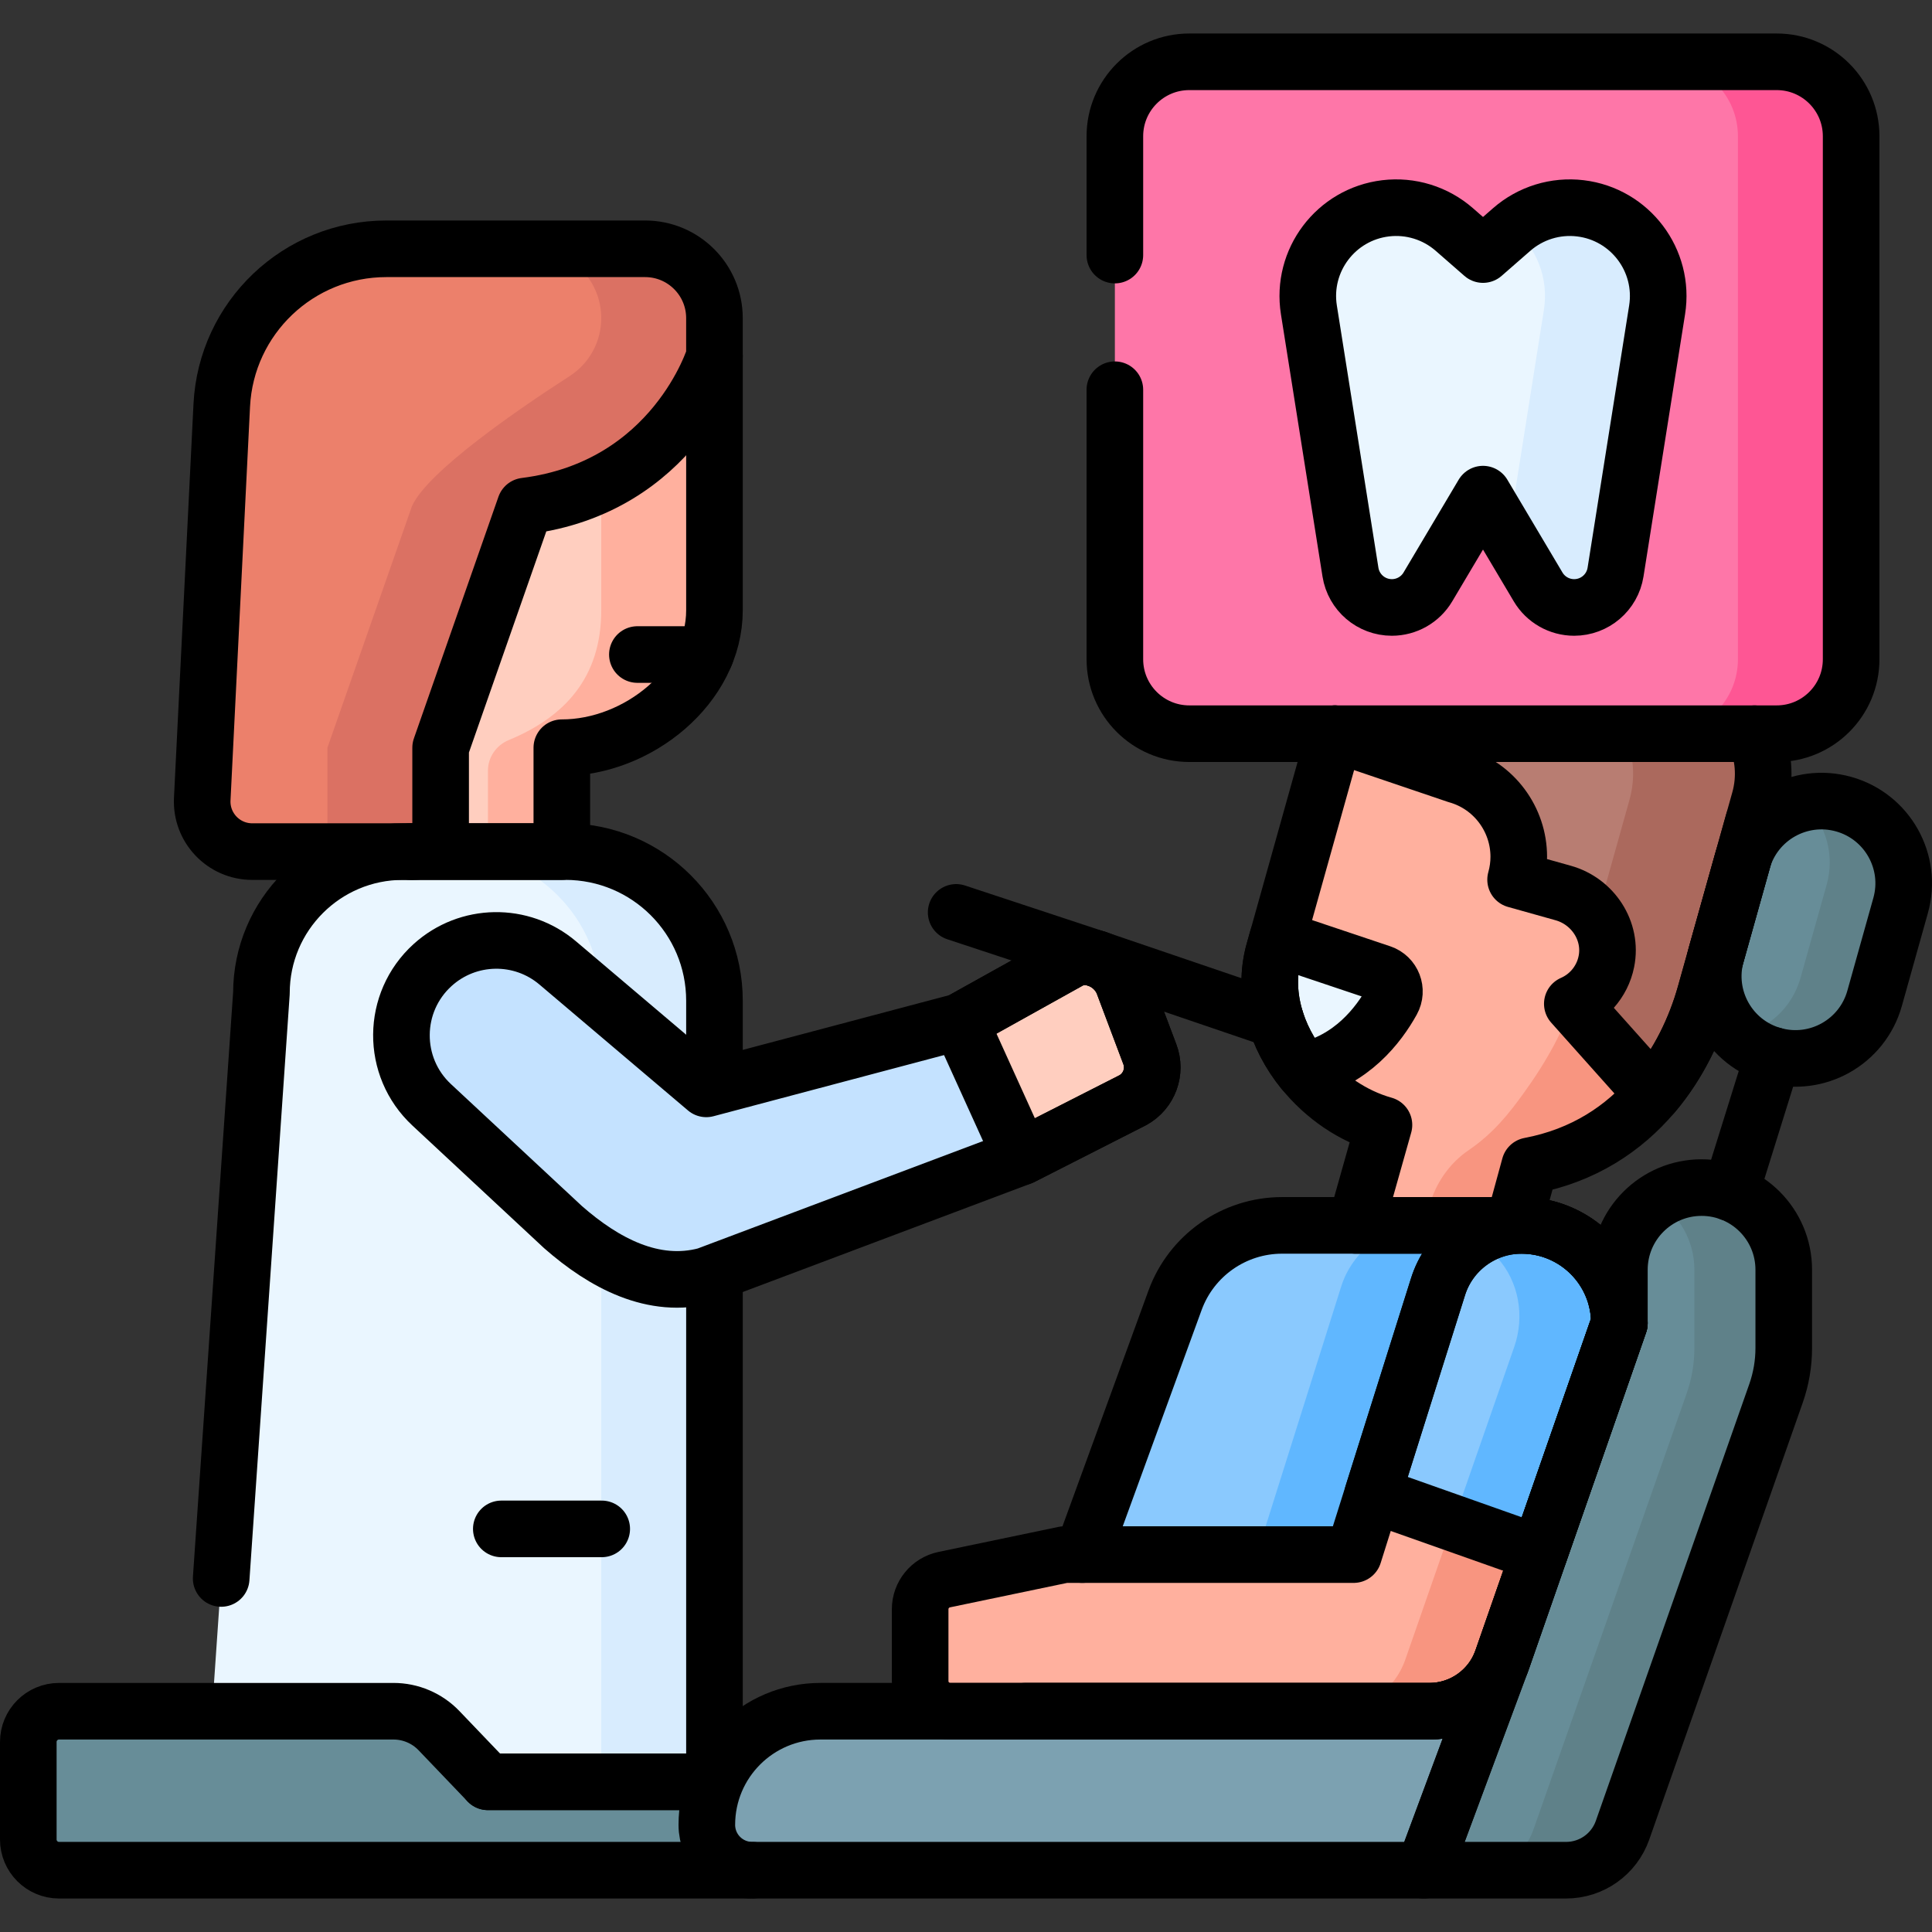
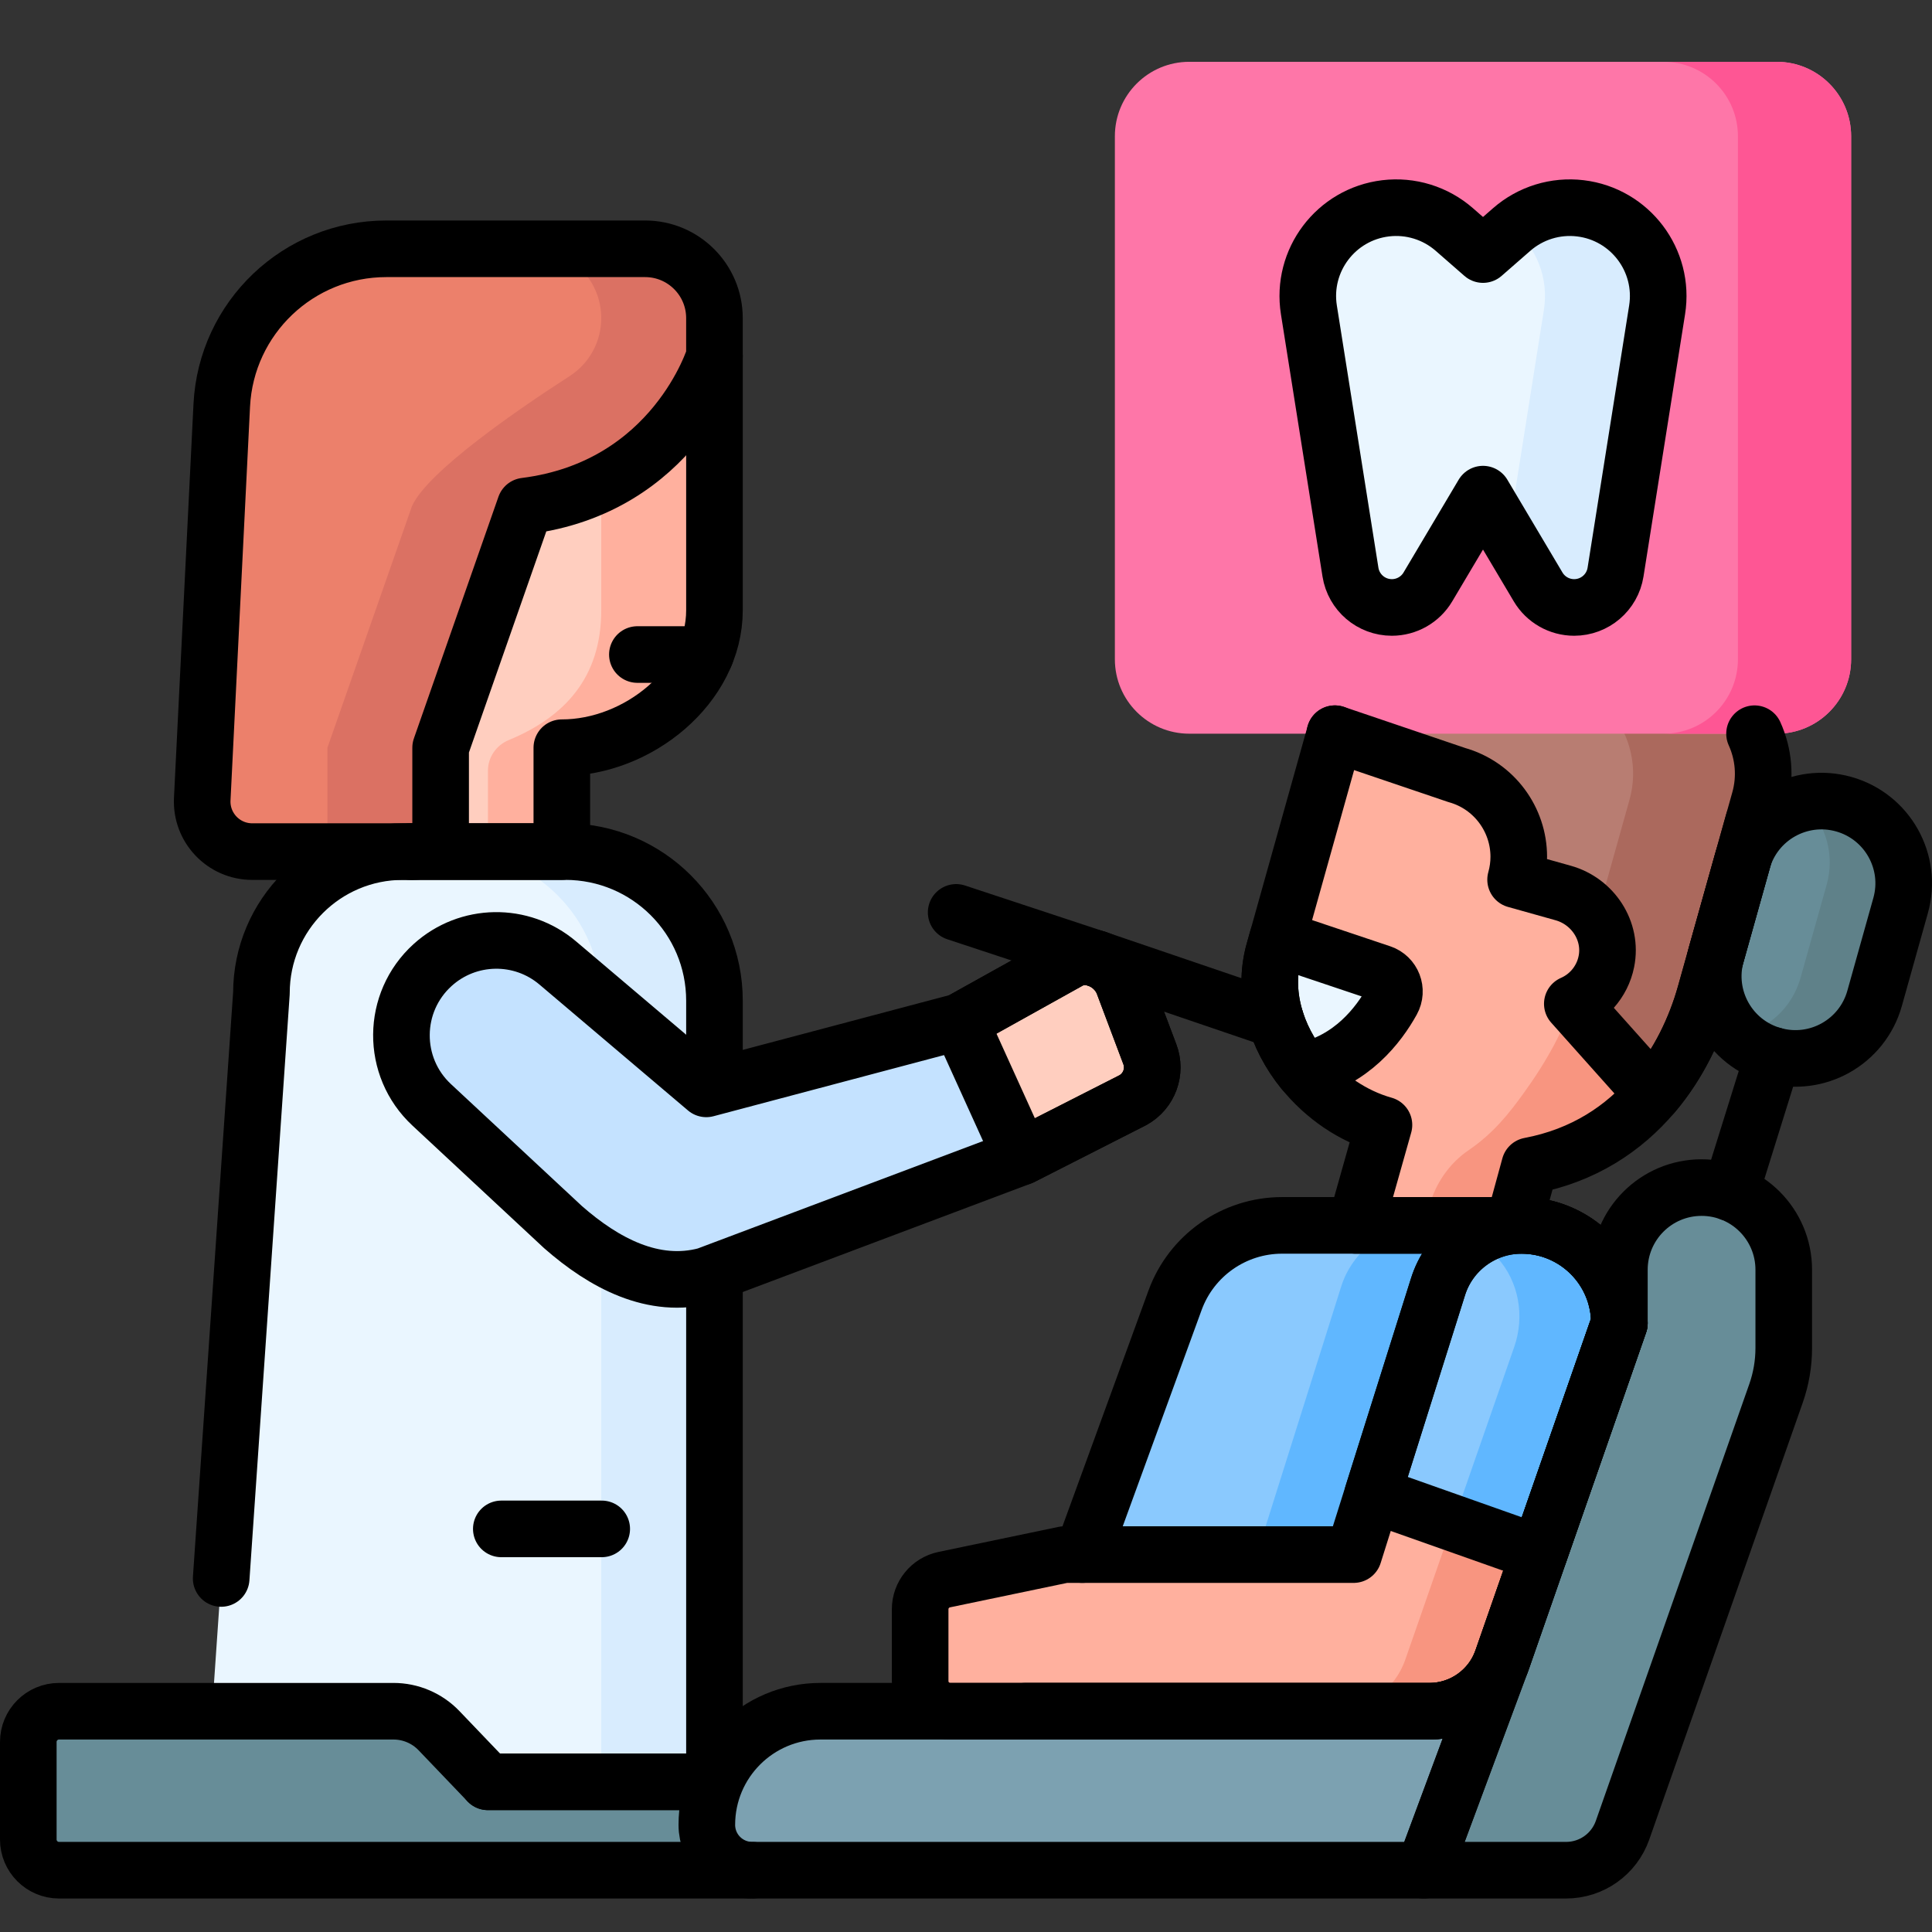
<svg xmlns="http://www.w3.org/2000/svg" version="1.1" id="Capa_1" x="0px" y="0px" viewBox="0 0 512 512" style="enable-background:new 0 0 512 512;" xml:space="preserve">
  <rect x="0" y="0" width="512" height="512" fill="#333333" stroke="none" />
  <g>
    <g>
      <path style="fill:#EAF6FF;" d="M189.34,265.2v207H54.91l3.67-53.372L69.28,263.19c0-20.71,16.79-37.51,37.51-37.51h43.03&#10;&#09;&#09;&#09;C171.65,225.68,189.34,243.37,189.34,265.2z" />
      <path style="fill:#D8ECFE;" d="M189.34,265.2v207h-30v-207c0-21.83-17.69-39.52-39.52-39.52h30&#10;&#09;&#09;&#09;C171.65,225.68,189.34,243.37,189.34,265.2z" />
      <path style="fill:#678D98;" d="M199.333,495.622H15.645c-4.498,0-8.145-3.647-8.145-8.145v-25.839&#10;&#09;&#09;&#09;c0-4.498,3.647-8.145,8.145-8.145h88.627c4.561,0,8.923,1.863,12.076,5.158l12.962,13.546h70.023V495.622z" />
      <path style="fill:#FFB09E;" d="M464.71,217.694l-12.8,45.67c-2.54,9.04-7,18.55-13.84,26.61c-7.68,9.05-18.36,16.27-32.69,18.97&#10;&#09;&#09;&#09;l-4.32,15.8h-41.81l7.51-26.62c-8.32-2.33-15.87-7.57-21.34-14.33h-0.01c-7.28-8.99-10.9-20.66-7.79-31.74l0.95-3.38l17.23-61.5&#10;&#09;&#09;&#09;L464.71,217.694z" />
      <path style="fill:#F89580;" d="M464.71,217.69l-12.8,45.67c-2.54,9.04-7,18.55-13.84,26.61c-7.68,9.05-18.36,16.27-32.69,18.97&#10;&#09;&#09;&#09;l-4.32,15.8h-23.697l1.354-4.953c1.659-6.067,5.312-11.46,10.514-14.995c6.665-4.53,10.873-10.02,14.359-14.821&#10;&#09;&#09;&#09;c6.21-8.555,11.3-17.57,13.84-26.61l14.4-51.39l-0.22-3.56L464.71,217.69z" />
      <path style="fill:#8AC9FE;" d="M429.15,350.65l-31.04,89.13c-2.86,8.21-10.6,13.71-19.3,13.71H271.68l14.41-39.5l0.73-2.01&#10;&#09;&#09;&#09;l24.58-67.39c4.35-11.92,15.69-19.85,28.37-19.85h63.47C417.55,324.74,429.15,336.35,429.15,350.65z" />
      <path style="fill:#60B7FF;" d="M429.15,350.65l-31.04,89.13c-2.86,8.21-10.6,13.71-19.3,13.71l-45.76-41.51l5.01-15.92l17.3-54.9&#10;&#09;&#09;&#09;c2.99-9.76,12-16.42,22.2-16.42h25.68C417.55,324.74,429.15,336.35,429.15,350.65z" />
      <path style="fill:#678D98;" d="M472.713,336.506v20.716c0,4.105-0.691,8.169-2.052,12.044L429.984,485.04&#10;&#09;&#09;&#09;c-2.233,6.337-8.219,10.582-14.947,10.582h-37.674l20.414-54.943l0.33-0.901l31.046-89.123v-14.148&#10;&#09;&#09;&#09;c0-12.034,9.751-21.785,21.785-21.785S472.713,324.473,472.713,336.506z" />
-       <path style="fill:#5F8189;" d="M472.71,336.51v20.71c0,4.11-0.69,8.17-2.05,12.05l-40.68,115.77&#10;&#09;&#09;&#09;c-2.23,6.34-8.22,10.58-14.94,10.58h-23.68c6.73,0,12.71-4.24,14.95-10.58l40.67-115.77c1.36-3.88,2.05-7.94,2.05-12.05v-20.71&#10;&#09;&#09;&#09;c0-7.67-3.95-14.41-9.93-18.29c3.41-2.22,7.47-3.5,11.84-3.5C462.97,314.72,472.71,324.47,472.71,336.51z" />
      <path style="fill:#FFB09E;" d="M429.15,350.654l-21.25,61.02l-9.79,28.11c-2.86,8.21-10.6,13.71-19.3,13.71H251.85&#10;&#09;&#09;&#09;c-4.42,0-8-3.58-8-8v-19.03c0-3.79,2.66-7.06,6.37-7.84l31.82-6.64h76.69l5.01-15.92l17.3-54.9c2.99-9.76,12-16.42,22.2-16.42&#10;&#09;&#09;&#09;c7.16,0,13.63,2.9,18.32,7.59C426.25,337.024,429.15,343.494,429.15,350.654z" />
      <path style="fill:#F89580;" d="M429.15,350.65l-21.25,61.02l-9.79,28.11c-2.86,8.21-10.6,13.71-19.3,13.71h-25.68&#10;&#09;&#09;&#09;c8.7,0,16.44-5.5,19.3-13.71l9.79-28.11l21.25-61.02c0-7.16-2.9-13.63-7.59-18.32c-1.52-1.53-3.24-2.86-5.1-3.96&#10;&#09;&#09;&#09;c3.64-2.32,7.93-3.63,12.46-3.63c7.16,0,13.63,2.9,18.32,7.59C426.25,337.02,429.15,343.49,429.15,350.65z" />
      <path style="fill:#7CA1B1;" d="M397.777,440.678l-20.414,54.943H199.333c-6.635,0-12.014-5.379-12.014-12.014v0&#10;&#09;&#09;&#09;c0-16.632,13.483-30.114,30.114-30.114h161.372C387.185,453.493,394.673,448.397,397.777,440.678z" />
      <path style="fill:#678D98;" d="M469.935,279.681L469.935,279.681c-11.583-3.246-18.341-15.267-15.094-26.85l6.902-24.627&#10;&#09;&#09;&#09;c3.246-11.583,15.267-18.341,26.85-15.094h0c11.583,3.246,18.341,15.267,15.094,26.85l-6.902,24.627&#10;&#09;&#09;&#09;C493.538,276.169,481.517,282.927,469.935,279.681z" />
      <path style="fill:#5F8189;" d="M504.5,234.08c0,1.94-0.26,3.92-0.81,5.88l-6.91,24.63c-3.24,11.58-15.26,18.34-26.85,15.09&#10;&#09;&#09;&#09;c-3.54-0.99-6.64-2.81-9.13-5.18c7.63-1.65,14.12-7.36,16.38-15.41l6.9-24.62c0.55-1.97,0.82-3.95,0.82-5.9&#10;&#09;&#09;&#09;c0-6.02-2.52-11.72-6.79-15.78c3.36-0.73,6.94-0.67,10.48,0.32C498.21,215.81,504.5,224.56,504.5,234.08z" />
      <path style="fill:#FFCEBF;" d="M76.368,94.393v47.38c0,9.38,1.73,19.73,6.14,29.32c4.94,10.77,13.27,20.6,26.32,27.06v27.53h40.06&#10;&#09;&#09;&#09;v-27.53c20.13,0,40.45-16.32,40.45-36.45v-67.31H76.368z" />
      <path style="fill:#FFB09E;" d="M189.34,94.39v67.31c0,20.13-20.32,36.45-40.45,36.45v27.53h-19.58v-21.443&#10;&#09;&#09;&#09;c0-3.572,2.198-6.734,5.498-8.1c14.71-6.089,24.532-16.464,24.532-34.438V94.39H189.34z" />
      <path style="fill:#C4E2FF;" d="M297.708,260.762l7.011,18.624c1.733,4.605-0.176,9.779-4.474,12.156l-29.585,15.049l-83.52,31.443&#10;&#09;&#09;&#09;c-13.945,3.74-27.087-3.313-37.92-12.822l-34.824-32.426c-10.787-10.044-10.666-27.168,0.262-37.059l0,0&#10;&#09;&#09;&#09;c9.351-8.464,23.525-8.694,33.146-0.538l39.366,33.371l67.224-17.828l28.869-16.072&#10;&#09;&#09;&#09;C288.551,251.708,295.573,255.091,297.708,260.762z" />
      <path style="fill:#FFCEBF;" d="M297.708,260.762l7.011,18.624c1.733,4.605-0.176,9.779-4.474,12.156l-29.585,15.049&#10;&#09;&#09;&#09;l-16.267-35.858l28.869-16.072C288.551,251.708,295.573,255.091,297.708,260.762z" />
      <path style="fill:#EAF6FF;" d="M368.88,265.274c-3.47,6.26-10.73,15.88-23.46,18.52h-0.01c-7.28-8.99-10.9-20.66-7.79-31.74&#10;&#09;&#09;&#09;l0.95-3.38l27.46,9.21C369.09,258.914,370.45,262.454,368.88,265.274z" />
      <path style="fill:#8AC9FE;" d="M429.15,350.654l-21.25,61.02l-44.16-15.61l17.3-54.9c2.99-9.76,12-16.42,22.2-16.42&#10;&#09;&#09;&#09;c7.16,0,13.63,2.9,18.32,7.59C426.25,337.024,429.15,343.494,429.15,350.654z" />
      <path style="fill:#60B7FF;" d="M429.15,350.65l-21.25,61.02l-22.86-8.08l16.25-46.65c2.83-8.15,1.25-17.32-4.55-23.71&#10;&#09;&#09;&#09;c-0.28-0.3-0.56-0.6-0.86-0.9c-1.52-1.53-3.24-2.86-5.1-3.96c3.64-2.32,7.93-3.63,12.46-3.63c7.16,0,13.63,2.9,18.32,7.59&#10;&#09;&#09;&#09;C426.25,337.02,429.15,343.49,429.15,350.65z" />
      <path style="fill:#EC806B;" d="M189.338,94.393c0,0-10.534,34.742-50.163,39.723l-22.403,64.037v20.23c0,4.031-3.268,7.3-7.3,7.3&#10;&#09;&#09;&#09;H66.845c-7.584,0-13.624-6.347-13.249-13.922l5.171-104.326c1.152-23.246,20.336-41.502,43.61-41.502h68.581&#10;&#09;&#09;&#09;c10.151,0,18.38,8.229,18.38,18.38V94.393z" />
      <path style="fill:#DB7163;" d="M189.34,84.31v10.08c0,0-10.54,34.74-50.16,39.73l-22.41,64.03v20.23c0,4.032-3.268,7.3-7.3,7.3&#10;&#09;&#09;&#09;h-30c4.03,0,7.3-3.27,7.3-7.3v-20.23l22.41-64.03c4.176-9.286,28.666-25.993,41.817-34.477c5.207-3.36,8.343-9.135,8.343-15.333v0&#10;&#09;&#09;&#09;c0-10.15-8.23-18.38-18.38-18.38h30C181.111,65.93,189.34,74.159,189.34,84.31z" />
      <path style="fill:#B87D72;" d="M453.538,182.333c10.716,5.631,16.04,17.985,12.773,29.641l-14.405,51.398&#10;&#09;&#09;&#09;c-2.534,9.042-6.998,18.553-13.84,26.606l-21.389-23.961c2.061-0.899,3.926-2.248,5.434-3.956&#10;&#09;&#09;&#09;c1.753-1.986,3.037-4.454,3.601-7.263c1.616-8.055-3.566-15.934-11.477-18.151l-12.584-3.527v0&#10;&#09;&#09;&#09;c3.353-11.963-3.627-24.379-15.59-27.732L353.76,194.44l3.137-11.17c6.507-23.204,32.746-34.509,54.08-23.3L453.538,182.333z" />
      <path style="fill:#AB695D;" d="M466.31,211.97l-14.4,51.4c-2.54,9.04-7,18.55-13.84,26.61l-21.39-23.96&#10;&#09;&#09;&#09;c2.06-0.9,3.92-2.25,5.43-3.96c1.75-1.99,3.04-4.45,3.6-7.26c0.86-4.27-0.19-8.5-2.56-11.85l8.68-30.98&#10;&#09;&#09;&#09;c3.27-11.65-2.05-24.01-12.77-29.64l-42.56-22.36c-0.13-0.07-0.25-0.13-0.38-0.19c10.48-5.35,23.38-5.84,34.86,0.19l42.56,22.36&#10;&#09;&#09;&#09;C464.25,187.96,469.58,200.32,466.31,211.97z" />
      <path style="fill:#FE76A8;" d="M470.842,194.437H315.18c-10.895,0-19.728-8.832-19.728-19.728V36.106&#10;&#09;&#09;&#09;c0-10.895,8.832-19.728,19.728-19.728h155.662c10.895,0,19.728,8.832,19.728,19.728v138.603&#10;&#09;&#09;&#09;C490.57,185.604,481.737,194.437,470.842,194.437z" />
      <path style="fill:#FE5694;" d="M490.57,36.11v138.6c0,10.89-8.83,19.73-19.73,19.73h-30c10.9,0,19.73-8.84,19.73-19.73V36.11&#10;&#09;&#09;&#09;c0-10.9-8.83-19.73-19.73-19.73h30C481.74,16.38,490.57,25.21,490.57,36.11z" />
      <path style="fill:#EAF6FF;" d="M400.614,60.819l-7.603,6.641l-7.603-6.641c-5.001-4.368-11.621-6.409-18.213-5.613l0,0&#10;&#09;&#09;&#09;c-13.179,1.591-22.402,13.806-20.324,26.916l11.014,69.491c0.855,5.395,5.506,9.367,10.968,9.367l0,0&#10;&#09;&#09;&#09;c3.918,0,7.547-2.065,9.548-5.434l14.61-24.595l14.61,24.595c2.001,3.369,5.629,5.434,9.548,5.434h0&#10;&#09;&#09;&#09;c5.462,0,10.113-3.972,10.968-9.367l11.014-69.491c2.078-13.111-7.145-25.326-20.324-26.916l0,0&#10;&#09;&#09;&#09;C412.234,54.411,405.614,56.451,400.614,60.819z" />
      <path style="fill:#D8ECFE;" d="M439.15,82.12l-11.01,69.49c-0.43,2.7-1.81,5.04-3.76,6.71c-1.95,1.67-4.48,2.66-7.21,2.66&#10;&#09;&#09;&#09;c-3.92,0-7.55-2.06-9.55-5.43l-7.98-13.43l9.51-60c1.34-8.46-2.02-16.55-8.13-21.64c4.22-3.53,9.53-5.44,14.99-5.44&#10;&#09;&#09;&#09;c0.94,0,1.88,0.06,2.82,0.17C432.01,56.8,441.23,69.01,439.15,82.12z" />
    </g>
    <g>
      <path style="fill:none;stroke:#000000;stroke-width:15;stroke-linecap:round;stroke-linejoin:round;stroke-miterlimit:10;" d="&#10;&#09;&#09;&#09;M464.71,217.694l-12.8,45.67c-2.54,9.04-7,18.55-13.84,26.61c-7.68,9.05-18.36,16.27-32.69,18.97l-4.32,15.8h-41.81l7.51-26.62&#10;&#09;&#09;&#09;c-8.32-2.33-15.87-7.57-21.34-14.33h-0.01c-7.28-8.99-10.9-20.66-7.79-31.74l0.95-3.38l15.19-54.234" />
      <path style="fill:none;stroke:#000000;stroke-width:15;stroke-linecap:round;stroke-linejoin:round;stroke-miterlimit:10;" d="&#10;&#09;&#09;&#09;M464.97,194.44c2.43,5.36,3.02,11.54,1.34,17.53l-14.4,51.4c-2.54,9.04-7,18.55-13.84,26.61l-21.39-23.96&#10;&#09;&#09;&#09;c2.06-0.9,3.92-2.25,5.43-3.96c1.75-1.99,3.04-4.45,3.6-7.26c1.62-8.06-3.56-15.94-11.47-18.15l-12.59-3.53&#10;&#09;&#09;&#09;c0.57-2.03,0.84-4.07,0.84-6.08c0-9.83-6.5-18.87-16.43-21.65l-32.3-10.95" />
      <path style="fill:none;stroke:#000000;stroke-width:15;stroke-linecap:round;stroke-linejoin:round;stroke-miterlimit:10;" d="&#10;&#09;&#09;&#09;M271.68,453.49h107.13c8.7,0,16.44-5.5,19.3-13.71l9.79-28.11l21.25-61.02c0-2.36-0.32-4.65-0.92-6.82&#10;&#09;&#09;&#09;c-0.07-0.3-0.16-0.6-0.25-0.89c-0.21-0.7-0.46-1.38-0.74-2.04c-1.3-3.23-3.25-6.14-5.68-8.57c-0.88-0.88-1.82-1.7-2.82-2.44&#10;&#09;&#09;&#09;c-0.66-0.5-1.35-0.97-2.07-1.4c-1.78-1.08-3.7-1.95-5.72-2.59c-1.22-0.37-2.48-0.66-3.76-0.86c-1.29-0.2-2.61-0.3-3.95-0.3h-63.47&#10;&#09;&#09;&#09;c-12.68,0-24.02,7.93-28.37,19.85l-24.58,67.39" />
      <path style="fill:none;stroke:#000000;stroke-width:15;stroke-linecap:round;stroke-linejoin:round;stroke-miterlimit:10;" d="&#10;&#09;&#09;&#09;M472.713,336.506v20.716c0,4.105-0.691,8.169-2.052,12.044L429.984,485.04c-2.233,6.337-8.219,10.582-14.947,10.582h-37.674&#10;&#09;&#09;&#09;l20.414-54.943l0.33-0.901l31.046-89.123v-14.148c0-12.034,9.751-21.785,21.785-21.785S472.713,324.473,472.713,336.506z" />
      <path style="fill:none;stroke:#000000;stroke-width:15;stroke-linecap:round;stroke-linejoin:round;stroke-miterlimit:10;" d="&#10;&#09;&#09;&#09;M429.15,350.654l-21.25,61.02l-9.79,28.11c-2.86,8.21-10.6,13.71-19.3,13.71H251.85c-4.42,0-8-3.58-8-8v-19.03&#10;&#09;&#09;&#09;c0-3.79,2.66-7.06,6.37-7.84l31.82-6.64h76.69l5.01-15.92l17.3-54.9c2.99-9.76,12-16.42,22.2-16.42c7.16,0,13.63,2.9,18.32,7.59&#10;&#09;&#09;&#09;C426.25,337.024,429.15,343.494,429.15,350.654z" />
      <path style="fill:none;stroke:#000000;stroke-width:15;stroke-linecap:round;stroke-linejoin:round;stroke-miterlimit:10;" d="&#10;&#09;&#09;&#09;M397.777,440.678l-20.414,54.943H199.333c-6.635,0-12.014-5.379-12.014-12.014v0c0-16.632,13.483-30.114,30.114-30.114h161.372&#10;&#09;&#09;&#09;C387.185,453.493,394.673,448.397,397.777,440.678z" />
      <path style="fill:none;stroke:#000000;stroke-width:15;stroke-linecap:round;stroke-linejoin:round;stroke-miterlimit:10;" d="&#10;&#09;&#09;&#09;M469.935,279.681L469.935,279.681c-11.583-3.246-18.341-15.267-15.094-26.85l6.902-24.627&#10;&#09;&#09;&#09;c3.246-11.583,15.267-18.341,26.85-15.094h0c11.583,3.246,18.341,15.267,15.094,26.85l-6.902,24.627&#10;&#09;&#09;&#09;C493.538,276.169,481.517,282.927,469.935,279.681z" />
      <line style="fill:none;stroke:#000000;stroke-width:15;stroke-linecap:round;stroke-linejoin:round;stroke-miterlimit:10;" x1="469.935" y1="279.681" x2="458.581" y2="316.101" />
      <path style="fill:none;stroke:#000000;stroke-width:15;stroke-linecap:round;stroke-linejoin:round;stroke-miterlimit:10;" d="&#10;&#09;&#09;&#09;M189.34,94.39v67.31c0,20.13-20.32,36.45-40.45,36.45v27.53h-39.42h-0.64" />
      <line style="fill:none;stroke:#000000;stroke-width:15;stroke-linecap:round;stroke-linejoin:round;stroke-miterlimit:10;" x1="186.96" y1="173.458" x2="168.913" y2="173.458" />
      <path style="fill:none;stroke:#000000;stroke-width:15;stroke-linecap:round;stroke-linejoin:round;stroke-miterlimit:10;" d="&#10;&#09;&#09;&#09;M58.615,418.309L69.28,263.19c0-20.71,16.79-37.51,37.51-37.51h43.03c21.83,0,39.52,17.69,39.52,39.52v17.06" />
      <polyline style="fill:none;stroke:#000000;stroke-width:15;stroke-linecap:round;stroke-linejoin:round;stroke-miterlimit:10;" points="&#10;&#09;&#09;&#09;129.31,472.2 189.34,472.2 189.34,339.05 &#09;&#09;" />
      <path style="fill:none;stroke:#000000;stroke-width:15;stroke-linecap:round;stroke-linejoin:round;stroke-miterlimit:10;" d="&#10;&#09;&#09;&#09;M297.708,260.762l7.011,18.624c1.733,4.605-0.176,9.779-4.474,12.156l-29.585,15.049l-83.52,31.443&#10;&#09;&#09;&#09;c-13.945,3.74-27.087-3.313-37.92-12.822l-34.824-32.426c-10.787-10.044-10.666-27.168,0.262-37.059l0,0&#10;&#09;&#09;&#09;c9.351-8.464,23.525-8.694,33.146-0.538l39.366,33.371l67.224-17.828l28.869-16.072&#10;&#09;&#09;&#09;C288.551,251.708,295.573,255.091,297.708,260.762z" />
      <path style="fill:none;stroke:#000000;stroke-width:15;stroke-linecap:round;stroke-linejoin:round;stroke-miterlimit:10;" d="&#10;&#09;&#09;&#09;M297.708,260.762l7.011,18.624c1.733,4.605-0.176,9.779-4.474,12.156l-29.585,15.049l-16.267-35.858l28.869-16.072&#10;&#09;&#09;&#09;C288.551,251.708,295.573,255.091,297.708,260.762z" />
      <path style="fill:none;stroke:#000000;stroke-width:15;stroke-linecap:round;stroke-linejoin:round;stroke-miterlimit:10;" d="&#10;&#09;&#09;&#09;M368.88,265.274c-3.47,6.26-10.73,15.88-23.46,18.52h-0.01c-7.28-8.99-10.9-20.66-7.79-31.74l0.95-3.38l27.46,9.21&#10;&#09;&#09;&#09;C369.09,258.914,370.45,262.454,368.88,265.274z" />
      <polyline style="fill:none;stroke:#000000;stroke-width:15;stroke-linecap:round;stroke-linejoin:round;stroke-miterlimit:10;" points="&#10;&#09;&#09;&#09;338.064,270.247 290.957,254.202 253.393,241.793 &#09;&#09;" />
      <path style="fill:none;stroke:#000000;stroke-width:15;stroke-linecap:round;stroke-linejoin:round;stroke-miterlimit:10;" d="&#10;&#09;&#09;&#09;M199.333,495.622H15.645c-4.498,0-8.145-3.647-8.145-8.145v-25.839c0-4.498,3.647-8.145,8.145-8.145h88.627&#10;&#09;&#09;&#09;c4.561,0,8.923,1.863,12.076,5.158l12.962,13.546h53.55" />
      <line style="fill:none;stroke:#000000;stroke-width:15;stroke-linecap:round;stroke-linejoin:round;stroke-miterlimit:10;" x1="159.462" y1="405.172" x2="132.853" y2="405.172" />
      <path style="fill:none;stroke:#000000;stroke-width:15;stroke-linecap:round;stroke-linejoin:round;stroke-miterlimit:10;" d="&#10;&#09;&#09;&#09;M400.614,60.819l-7.603,6.641l-7.603-6.641c-5.001-4.368-11.621-6.409-18.213-5.613l0,0&#10;&#09;&#09;&#09;c-13.179,1.591-22.402,13.806-20.324,26.916l11.014,69.491c0.855,5.395,5.506,9.367,10.968,9.367l0,0&#10;&#09;&#09;&#09;c3.918,0,7.547-2.065,9.548-5.434l14.61-24.595l14.61,24.595c2.001,3.369,5.629,5.434,9.548,5.434h0&#10;&#09;&#09;&#09;c5.462,0,10.113-3.972,10.968-9.367l11.014-69.491c2.078-13.111-7.145-25.326-20.324-26.916l0,0&#10;&#09;&#09;&#09;C412.234,54.411,405.614,56.451,400.614,60.819z" />
      <path style="fill:none;stroke:#000000;stroke-width:15;stroke-linecap:round;stroke-linejoin:round;stroke-miterlimit:10;" d="&#10;&#09;&#09;&#09;M429.15,350.654l-21.25,61.02l-44.16-15.61l17.3-54.9c2.99-9.76,12-16.42,22.2-16.42c7.16,0,13.63,2.9,18.32,7.59&#10;&#09;&#09;&#09;C426.25,337.024,429.15,343.494,429.15,350.654z" />
      <path style="fill:none;stroke:#000000;stroke-width:15;stroke-linecap:round;stroke-linejoin:round;stroke-miterlimit:10;" d="&#10;&#09;&#09;&#09;M189.338,94.393c0,0-10.534,34.742-50.163,39.723l-22.403,64.037v20.23c0,4.031-3.268,7.3-7.3,7.3H66.845&#10;&#09;&#09;&#09;c-7.584,0-13.624-6.347-13.249-13.922l5.171-104.326c1.152-23.246,20.336-41.502,43.61-41.502h68.581&#10;&#09;&#09;&#09;c10.151,0,18.38,8.229,18.38,18.38V94.393z" />
-       <path style="fill:none;stroke:#000000;stroke-width:15;stroke-linecap:round;stroke-linejoin:round;stroke-miterlimit:10;" d="&#10;&#09;&#09;&#09;M295.452,67.598V36.106c0-10.895,8.832-19.728,19.728-19.728h155.662c10.895,0,19.728,8.832,19.728,19.728v138.603&#10;&#09;&#09;&#09;c0,10.895-8.832,19.728-19.728,19.728H315.18c-10.895,0-19.728-8.832-19.728-19.728v-71.424" />
    </g>
  </g>
  <g>
</g>
  <g>
</g>
  <g>
</g>
  <g>
</g>
  <g>
</g>
  <g>
</g>
  <g>
</g>
  <g>
</g>
  <g>
</g>
  <g>
</g>
  <g>
</g>
  <g>
</g>
  <g>
</g>
  <g>
</g>
  <g>
</g>
</svg>